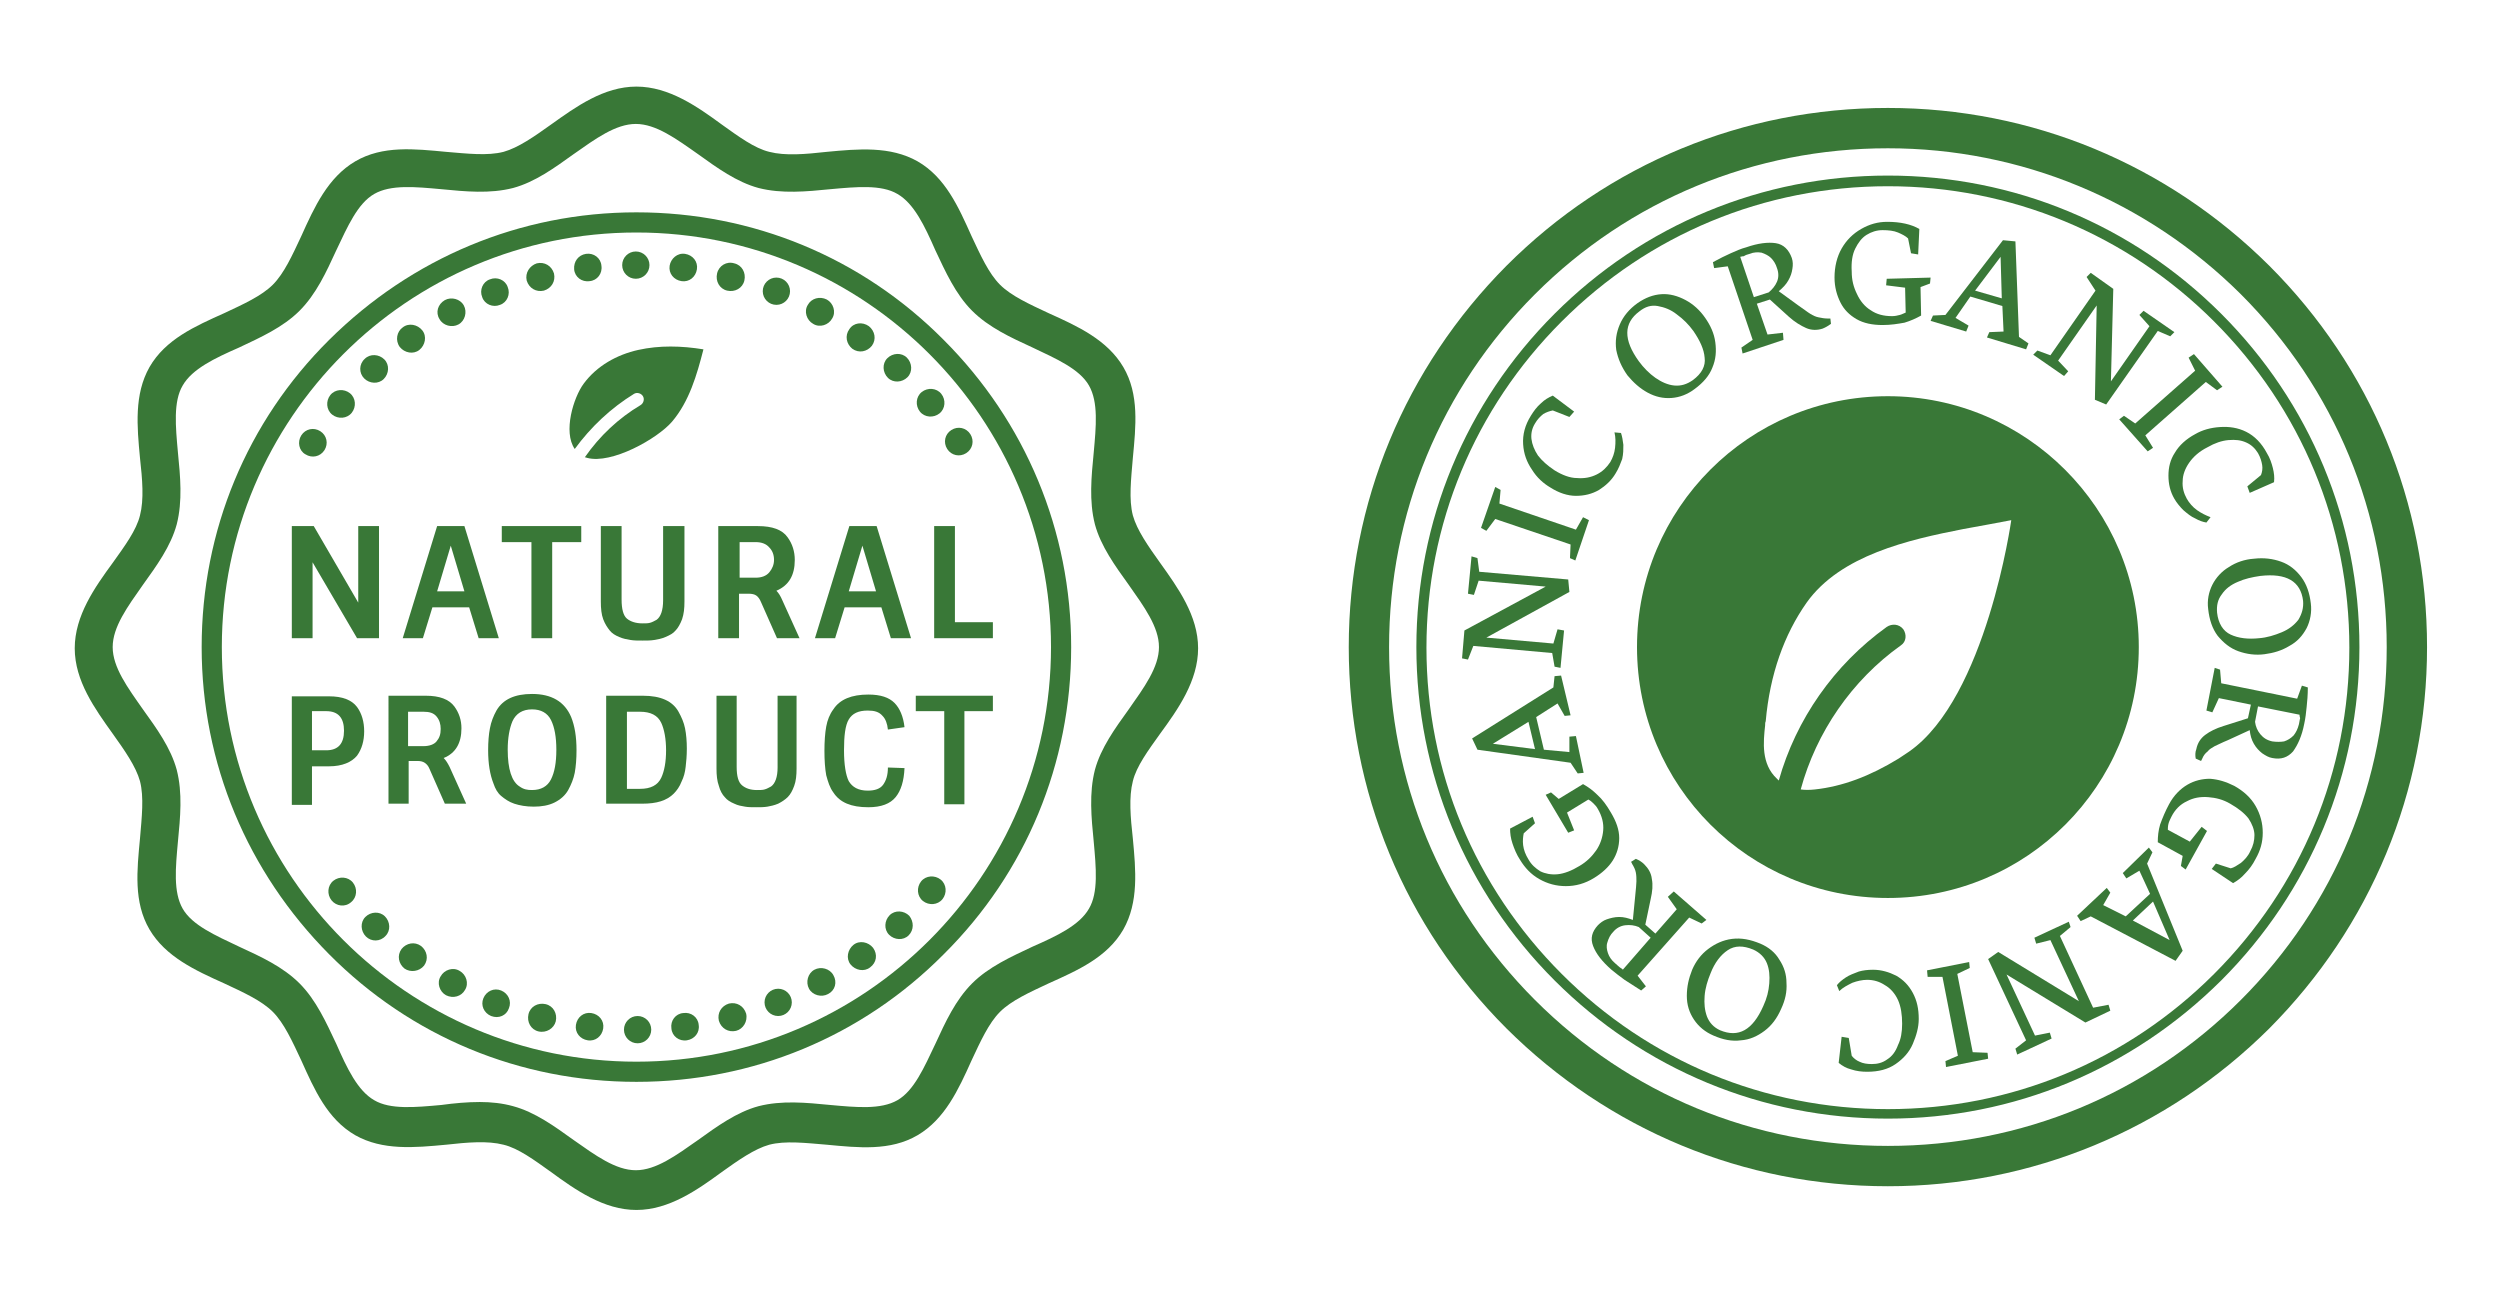
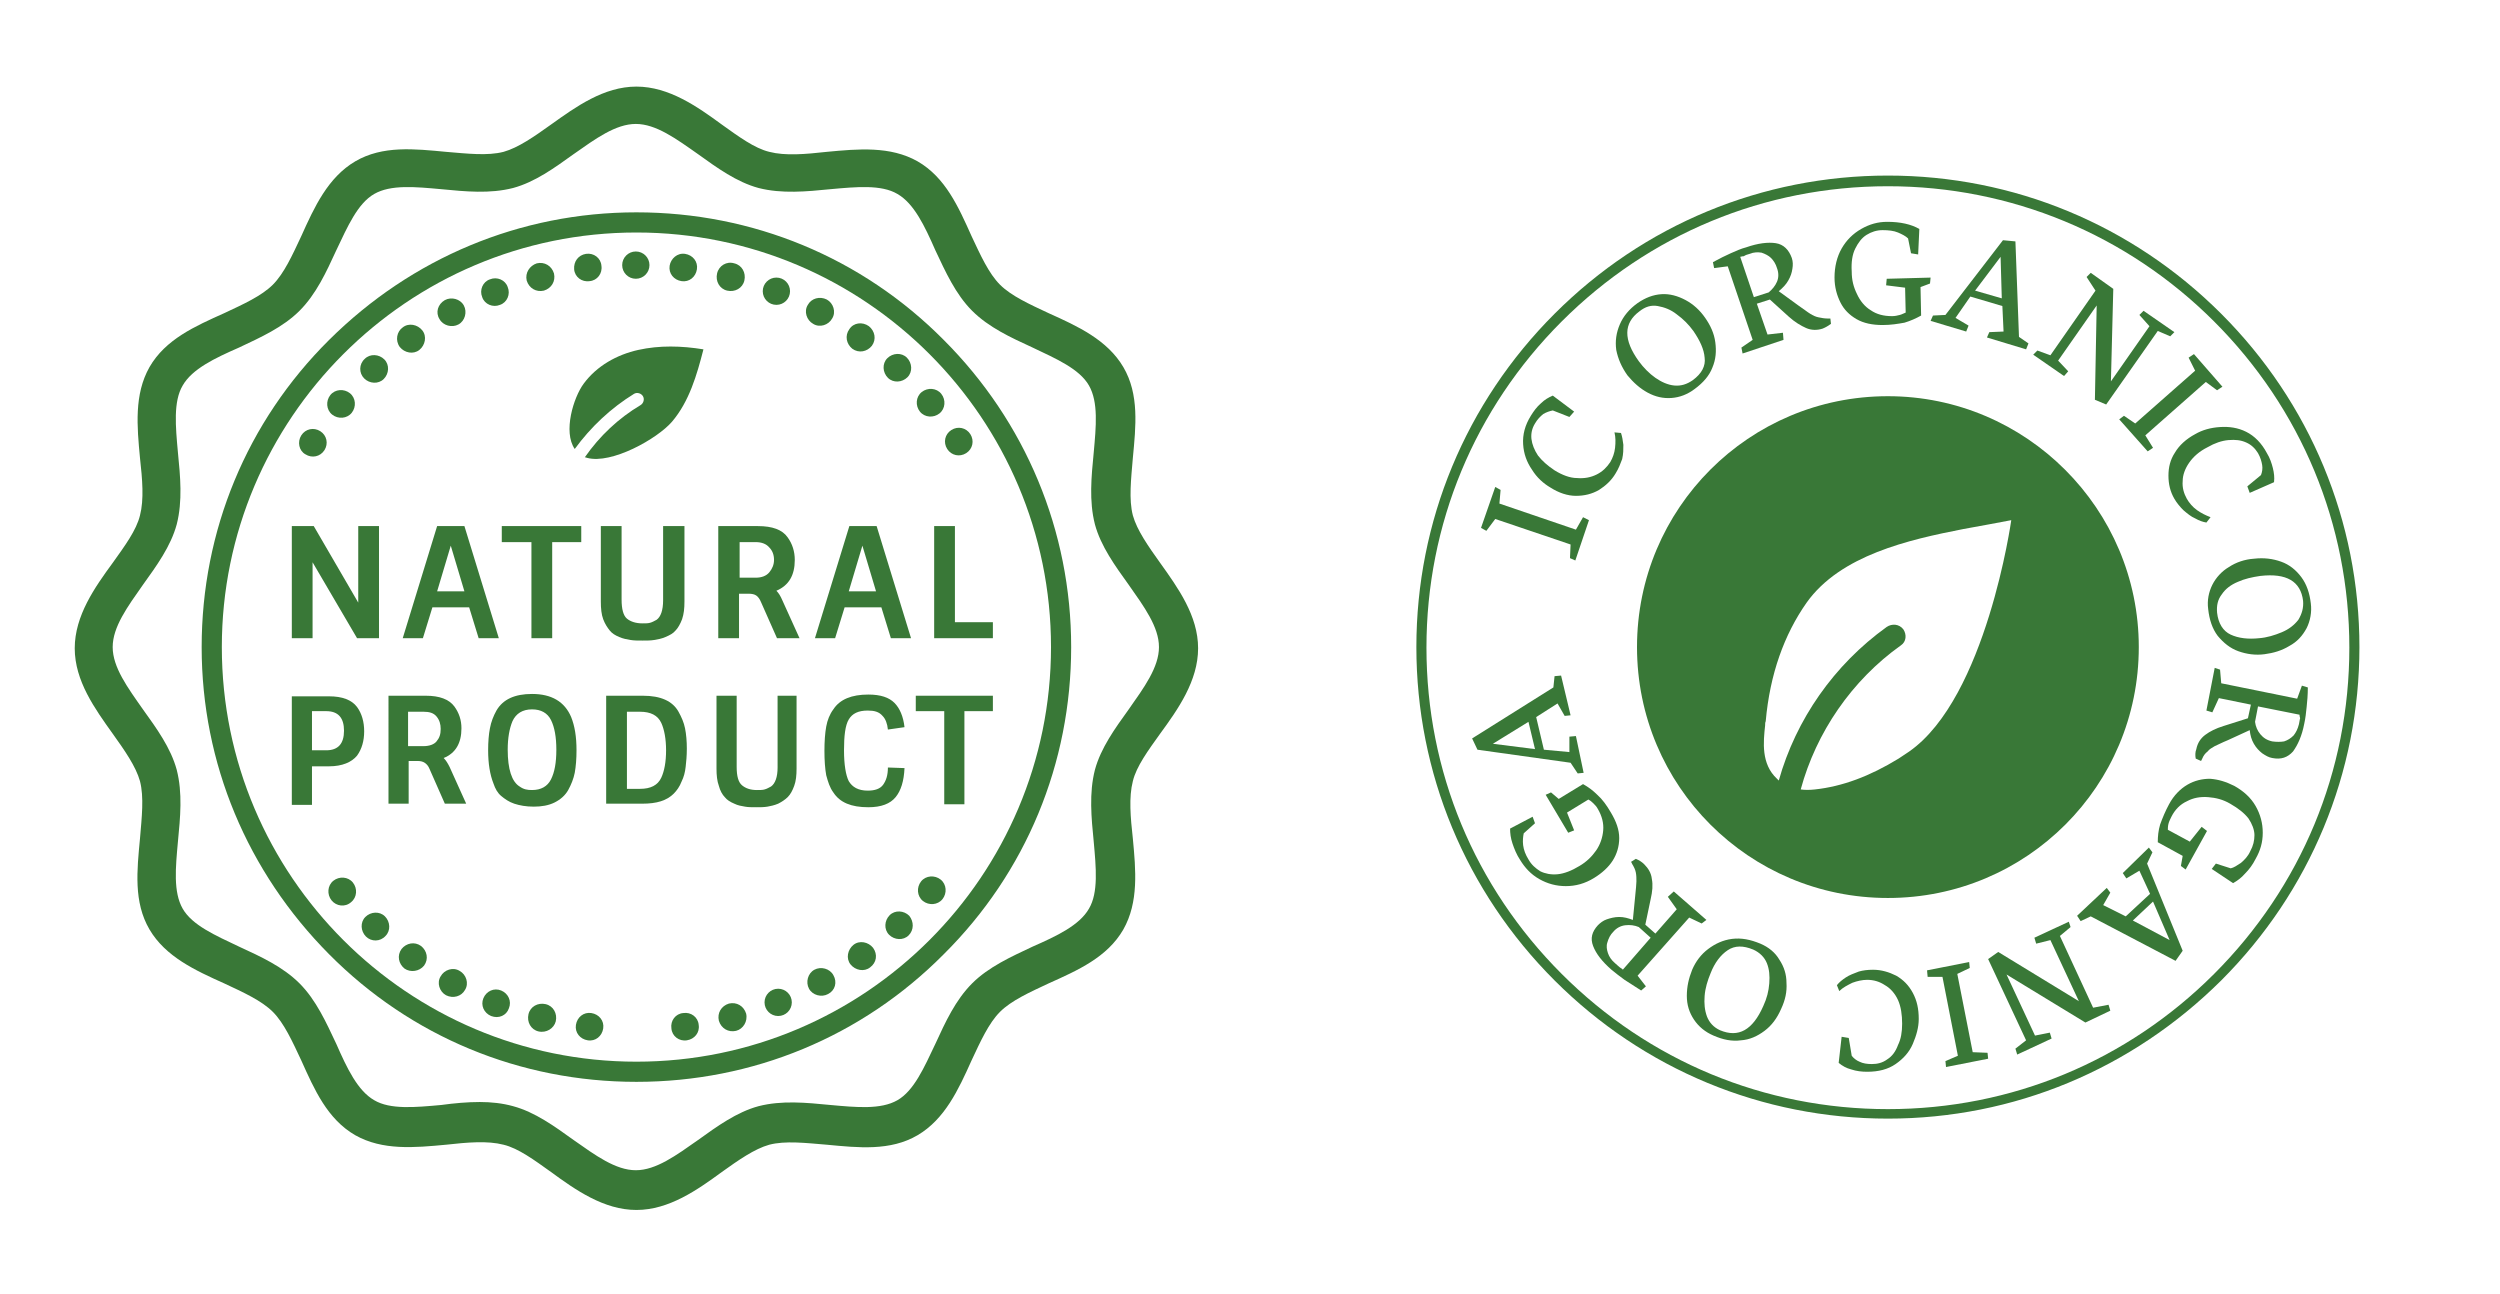
<svg xmlns="http://www.w3.org/2000/svg" x="0px" y="0px" viewBox="0 0 421.5 218.2" style="enable-background:new 0 0 421.5 218.2;" xml:space="preserve">
  <style type="text/css">	.st0{fill:#397837;}</style>
  <g id="BG" />
  <g id="Objects">
    <g>
      <g>
        <g>
          <g>
            <circle class="st0" cx="107.2" cy="44.7" r="2.3" />
          </g>
          <g>
            <path class="st0" d="M98.8,42.8c1.3-0.2,2.5,0.7,2.6,2c0.2,1.3-0.7,2.5-2,2.6c-1.3,0.2-2.5-0.7-2.6-2S97.5,43,98.8,42.8z" />
          </g>
          <g>
            <path class="st0" d="M90.5,44.4c1.3-0.3,2.5,0.4,2.9,1.7c0.3,1.3-0.4,2.5-1.7,2.9c-1.3,0.3-2.5-0.4-2.9-1.7      C88.5,46,89.3,44.8,90.5,44.4z" />
          </g>
          <g>
            <path class="st0" d="M82.6,47.1c1.2-0.5,2.6,0.1,3,1.3c0.5,1.2-0.1,2.6-1.3,3c-1.2,0.5-2.6-0.1-3-1.3      C80.8,48.9,81.4,47.5,82.6,47.1z" />
          </g>
          <g>
            <path class="st0" d="M75,50.6c1.1-0.6,2.6-0.2,3.2,0.9c0.6,1.1,0.2,2.6-0.9,3.2c-1.1,0.6-2.6,0.2-3.2-0.9      C73.4,52.7,73.8,51.3,75,50.6z" />
          </g>
          <g>
            <path class="st0" d="M67.9,55.2c1-0.8,2.5-0.5,3.3,0.5c0.8,1,0.5,2.5-0.5,3.3c-1,0.8-2.5,0.5-3.3-0.5      C66.6,57.4,66.9,55.9,67.9,55.2z" />
          </g>
          <g>
            <path class="st0" d="M61.5,60.5c0.9-0.9,2.4-0.8,3.3,0.1c0.9,0.9,0.8,2.4-0.1,3.3c-0.9,0.9-2.4,0.8-3.3-0.1      C60.5,62.9,60.5,61.4,61.5,60.5z" />
          </g>
          <g>
            <path class="st0" d="M55.7,66.6c0.8-1,2.3-1.1,3.3-0.3c1,0.8,1.1,2.3,0.3,3.3c-0.8,1-2.3,1.1-3.3,0.3      C55,69.1,54.9,67.6,55.7,66.6z" />
          </g>
          <g>
            <path class="st0" d="M50.8,73.4c0.7-1.1,2.1-1.4,3.2-0.7c1.1,0.7,1.4,2.1,0.7,3.2c-0.7,1.1-2.1,1.4-3.2,0.7      C50.4,76,50.1,74.5,50.8,73.4z" />
          </g>
          <g>
            <path class="st0" d="M55.9,151.8c-0.8-1-0.7-2.5,0.3-3.3c1-0.8,2.5-0.7,3.3,0.3c0.8,1,0.7,2.5-0.3,3.3      C58.2,153,56.7,152.8,55.9,151.8z" />
          </g>
          <g>
            <path class="st0" d="M61.7,157.9c-0.9-0.9-1-2.4-0.1-3.3c0.9-0.9,2.4-1,3.3-0.1c0.9,0.9,1,2.4,0.1,3.3      C64.1,158.8,62.6,158.8,61.7,157.9z" />
          </g>
          <g>
            <path class="st0" d="M68.2,163.3c-1-0.8-1.3-2.2-0.5-3.3c0.8-1,2.2-1.3,3.3-0.5c1,0.8,1.3,2.2,0.5,3.3      C70.7,163.8,69.2,164,68.2,163.3z" />
          </g>
          <g>
            <path class="st0" d="M75.2,167.8c-1.1-0.6-1.6-2.1-0.9-3.2c0.6-1.1,2.1-1.6,3.2-0.9c1.1,0.6,1.6,2.1,0.9,3.2      C77.8,168,76.4,168.4,75.2,167.8z" />
          </g>
          <g>
            <path class="st0" d="M82.8,171.3c-1.2-0.5-1.8-1.8-1.3-3c0.5-1.2,1.8-1.8,3-1.3c1.2,0.5,1.8,1.8,1.3,3      C85.4,171.2,84.1,171.8,82.8,171.3z" />
          </g>
          <g>
            <path class="st0" d="M90.8,173.9c-1.3-0.3-2-1.6-1.7-2.9c0.3-1.3,1.6-2,2.9-1.7c1.3,0.3,2,1.6,1.7,2.9      C93.4,173.4,92.1,174.2,90.8,173.9z" />
          </g>
          <g>
            <path class="st0" d="M99.1,175.4c-1.3-0.2-2.2-1.3-2-2.6s1.3-2.2,2.6-2c1.3,0.2,2.2,1.3,2,2.6      C101.5,174.7,100.4,175.6,99.1,175.4z" />
          </g>
          <g>
-             <circle class="st0" cx="107.5" cy="173.6" r="2.3" />
-           </g>
+             </g>
          <g>
            <path class="st0" d="M115.8,175.4c-1.3,0.2-2.5-0.7-2.6-2c-0.2-1.3,0.7-2.5,2-2.6c1.3-0.2,2.5,0.7,2.6,2      C118,174.1,117.1,175.2,115.8,175.4z" />
          </g>
          <g>
            <path class="st0" d="M124.1,173.8c-1.3,0.3-2.5-0.4-2.9-1.7c-0.3-1.3,0.4-2.5,1.7-2.9c1.3-0.3,2.5,0.4,2.9,1.7      C126.1,172.2,125.3,173.5,124.1,173.8z" />
          </g>
          <g>
            <circle class="st0" cx="131.2" cy="169" r="2.3" />
          </g>
          <g>
            <path class="st0" d="M139.6,167.6c-1.1,0.6-2.6,0.2-3.2-0.9c-0.6-1.1-0.2-2.6,0.9-3.2c1.1-0.6,2.6-0.2,3.2,0.9      C141.2,165.6,140.8,167,139.6,167.6z" />
          </g>
          <g>
            <path class="st0" d="M146.7,163.1c-1,0.8-2.5,0.5-3.3-0.5c-0.8-1-0.5-2.5,0.5-3.3c1-0.8,2.5-0.5,3.3,0.5      C148,160.9,147.8,162.3,146.7,163.1z" />
          </g>
          <g>
            <path class="st0" d="M153.2,157.7c-0.9,0.9-2.4,0.8-3.3-0.1c-0.9-0.9-0.8-2.4,0.1-3.3c0.9-0.9,2.4-0.8,3.3,0.1      C154.1,155.4,154.1,156.8,153.2,157.7z" />
          </g>
          <g>
            <path class="st0" d="M158.9,151.6c-0.8,1-2.3,1.1-3.3,0.3c-1-0.8-1.1-2.3-0.3-3.3c0.8-1,2.3-1.1,3.3-0.3      C159.6,149.1,159.7,150.6,158.9,151.6z" />
          </g>
          <g>
            <path class="st0" d="M163.6,73.2c0.7,1.1,0.4,2.5-0.7,3.2c-1.1,0.7-2.5,0.4-3.2-0.7c-0.7-1.1-0.4-2.5,0.7-3.2      C161.5,71.8,162.9,72.1,163.6,73.2z" />
          </g>
          <g>
            <path class="st0" d="M158.7,66.4c0.8,1,0.7,2.5-0.3,3.3c-1,0.8-2.5,0.7-3.3-0.3c-0.8-1-0.7-2.5,0.3-3.3      C156.4,65.3,157.9,65.4,158.7,66.4z" />
          </g>
          <g>
            <path class="st0" d="M152.9,60.3c0.9,0.9,1,2.4,0.1,3.3c-0.9,0.9-2.4,1-3.3,0.1c-0.9-0.9-1-2.4-0.1-3.3      C150.5,59.5,152,59.4,152.9,60.3z" />
          </g>
          <g>
            <path class="st0" d="M146.5,55c1,0.8,1.3,2.2,0.5,3.3c-0.8,1-2.2,1.3-3.3,0.5c-1-0.8-1.3-2.2-0.5-3.3      C143.9,54.4,145.4,54.2,146.5,55z" />
          </g>
          <g>
            <path class="st0" d="M139.4,50.5c1.1,0.6,1.6,2.1,0.9,3.2c-0.6,1.1-2.1,1.6-3.2,0.9c-1.1-0.6-1.6-2.1-0.9-3.2      C136.8,50.3,138.2,49.9,139.4,50.5z" />
          </g>
          <g>
            <circle class="st0" cx="130.9" cy="49.1" r="2.3" />
          </g>
          <g>
            <path class="st0" d="M123.8,44.4c1.3,0.3,2,1.6,1.7,2.9c-0.3,1.3-1.6,2-2.9,1.7c-1.3-0.3-2-1.6-1.7-2.9      C121.2,44.8,122.5,44,123.8,44.4z" />
          </g>
          <g>
            <path class="st0" d="M115.5,42.8c1.3,0.2,2.2,1.3,2,2.6c-0.2,1.3-1.3,2.2-2.6,2c-1.3-0.2-2.2-1.3-2-2.6      C113.1,43.6,114.2,42.6,115.5,42.8z" />
          </g>
        </g>
        <g>
          <g>
            <path class="st0" d="M107.3,204c-5.5,0-10.3-3.4-14.4-6.4c-2.8-2-5.5-4-8-4.6c-2.7-0.7-6.1-0.4-9.7,0c-5.3,0.5-10.7,1-15.3-1.6      c-4.7-2.7-6.9-7.7-9.1-12.6c-1.5-3.2-2.9-6.3-4.8-8.2c-1.9-1.9-5-3.3-8.2-4.8c-4.9-2.2-9.9-4.5-12.6-9.1      c-2.7-4.6-2.1-10-1.6-15.3c0.3-3.6,0.7-7,0-9.7c-0.7-2.5-2.6-5.2-4.6-8c-3-4.2-6.4-8.9-6.4-14.4c0-5.5,3.4-10.3,6.4-14.4      c2-2.8,4-5.5,4.6-8c0.7-2.7,0.4-6.1,0-9.7c-0.5-5.3-1-10.7,1.6-15.3c2.7-4.7,7.7-6.9,12.6-9.1c3.2-1.5,6.3-2.9,8.2-4.8      c1.9-1.9,3.3-5,4.8-8.2c2.2-4.9,4.5-9.9,9.1-12.6c4.6-2.7,10-2.1,15.3-1.6c3.6,0.3,7,0.7,9.7,0c2.5-0.7,5.2-2.6,8-4.6      c4.2-3,8.9-6.4,14.4-6.4c5.5,0,10.3,3.4,14.4,6.4c2.8,2,5.5,4,8,4.6c2.7,0.7,6.1,0.4,9.7,0c5.3-0.5,10.7-1,15.3,1.6      c4.7,2.7,6.9,7.7,9.1,12.6c1.5,3.2,2.9,6.3,4.8,8.2c1.9,1.9,5,3.3,8.2,4.8c4.9,2.2,9.9,4.5,12.6,9.1c2.7,4.6,2.1,10,1.6,15.3      c-0.3,3.6-0.7,7,0,9.7c0.7,2.5,2.6,5.2,4.6,8c3,4.2,6.4,8.9,6.4,14.4c0,5.5-3.4,10.3-6.4,14.4c-2,2.8-4,5.5-4.6,8      c-0.7,2.7-0.4,6.1,0,9.7c0.5,5.3,1,10.7-1.6,15.3c-2.7,4.7-7.7,6.9-12.6,9.1c-3.2,1.5-6.3,2.9-8.2,4.8c-1.9,1.9-3.3,5-4.8,8.2      c-2.2,4.9-4.5,9.9-9.1,12.6c-4.6,2.7-10,2.1-15.3,1.6c-3.6-0.3-7-0.7-9.7,0c-2.5,0.7-5.2,2.6-8,4.6      C117.6,200.6,112.8,204,107.3,204z M80.9,185.8c1.9,0,3.8,0.2,5.6,0.7c3.7,1,7,3.4,10.2,5.7c3.7,2.6,7.1,5.1,10.5,5.1      c3.4,0,6.8-2.5,10.5-5.1c3.2-2.3,6.5-4.7,10.2-5.7c3.9-1,8-0.6,12.1-0.2c4.4,0.4,8.5,0.8,11.3-0.8c2.8-1.6,4.5-5.5,6.4-9.5      c1.7-3.7,3.4-7.4,6.2-10.2c2.8-2.8,6.6-4.5,10.2-6.2c4.1-1.8,7.9-3.6,9.5-6.4c1.6-2.7,1.2-6.9,0.8-11.3      c-0.4-4-0.8-8.2,0.2-12.1c1-3.7,3.4-7,5.7-10.2c2.6-3.7,5.1-7.1,5.1-10.5c0-3.4-2.5-6.8-5.1-10.5c-2.3-3.2-4.7-6.5-5.7-10.2      c-1-3.9-0.6-8-0.2-12.1c0.4-4.4,0.8-8.5-0.8-11.3c-1.6-2.8-5.5-4.5-9.5-6.4c-3.7-1.7-7.4-3.4-10.2-6.2      c-2.8-2.8-4.5-6.6-6.2-10.2c-1.8-4.1-3.6-7.9-6.4-9.5c-2.7-1.6-6.9-1.2-11.3-0.8c-4,0.4-8.2,0.8-12.1-0.2      c-3.7-1-7-3.4-10.2-5.7c-3.7-2.6-7.1-5.1-10.5-5.1c-3.4,0-6.8,2.5-10.5,5.1c-3.2,2.3-6.5,4.7-10.2,5.7c-3.9,1-8,0.6-12.1,0.2      c-4.4-0.4-8.5-0.8-11.3,0.8c-2.8,1.6-4.5,5.5-6.4,9.5c-1.7,3.7-3.4,7.4-6.2,10.2c-2.8,2.8-6.6,4.5-10.2,6.2      c-4.1,1.8-7.9,3.6-9.5,6.4c-1.6,2.7-1.2,6.9-0.8,11.3c0.4,4,0.8,8.2-0.2,12.1c-1,3.7-3.4,7-5.7,10.2c-2.6,3.7-5.1,7.1-5.1,10.5      c0,3.4,2.5,6.8,5.1,10.5c2.3,3.2,4.7,6.5,5.7,10.2c1,3.9,0.6,8,0.2,12.1c-0.4,4.4-0.8,8.5,0.8,11.3c1.6,2.8,5.5,4.5,9.5,6.4      c3.7,1.7,7.4,3.4,10.2,6.2c2.8,2.8,4.5,6.6,6.2,10.2c1.8,4.1,3.6,7.9,6.4,9.5c2.7,1.6,6.9,1.2,11.3,0.8      C76.6,186,78.8,185.8,80.9,185.8z" />
          </g>
        </g>
        <g>
          <g>
            <path class="st0" d="M107.3,182.4c-19.6,0-38-7.6-51.8-21.5S34,128.7,34,109.1s7.6-38,21.5-51.8s32.2-21.5,51.8-21.5      c19.6,0,38,7.6,51.8,21.5c13.8,13.8,21.5,32.2,21.5,51.8s-7.6,38-21.5,51.8C145.3,174.8,126.9,182.4,107.3,182.4z M107.3,39.2      c-38.6,0-69.9,31.4-69.9,69.9c0,38.6,31.4,69.9,69.9,69.9c38.6,0,69.9-31.4,69.9-69.9C177.2,70.6,145.9,39.2,107.3,39.2z" />
          </g>
        </g>
        <g>
          <g>
            <g>
              <g>
                <path class="st0" d="M60.4,88.7h3.5v18.9h-3.7l-7.5-12.8v12.8h-3.5V88.7h3.7l7.5,12.9V88.7z" />
              </g>
            </g>
            <g>
              <g>
                <path class="st0" d="M73.7,88.7h4.6l5.8,18.9h-3.4l-1.6-5.2h-6.2l-1.6,5.2h-3.4L73.7,88.7z M76,92l-2.3,7.7h4.6L76,92z" />
              </g>
            </g>
            <g>
              <g>
                <path class="st0" d="M84.6,91.4v-2.7H98v2.7h-4.9v16.2h-3.5V91.4H84.6z" />
              </g>
            </g>
            <g>
              <g>
                <path class="st0" d="M111.9,88.7h3.5v12.7c0,1.2-0.1,2.1-0.4,3c-0.3,0.8-0.7,1.5-1.1,1.9c-0.4,0.5-1,0.8-1.7,1.1        c-0.7,0.3-1.3,0.4-1.9,0.5c-0.6,0.1-1.2,0.1-2,0.1c-0.8,0-1.4,0-2-0.1c-0.6-0.1-1.2-0.2-1.9-0.5c-0.7-0.3-1.2-0.6-1.6-1.1        c-0.4-0.5-0.8-1.1-1.1-1.9c-0.3-0.8-0.4-1.8-0.4-3V88.7h3.5v12.4c0,1.6,0.3,2.7,0.9,3.2c0.6,0.5,1.5,0.8,2.6,0.8        c0.5,0,1,0,1.3-0.1c0.4-0.1,0.7-0.3,1.1-0.5c0.7-0.5,1.1-1.6,1.1-3.3V88.7z" />
              </g>
            </g>
            <g>
              <g>
                <path class="st0" d="M121.2,88.7h6.6c2.4,0,4.1,0.6,5,1.9c0.8,1.1,1.2,2.4,1.2,3.8c0,2.6-1,4.3-3.1,5.2        c0.4,0.4,0.7,0.9,1,1.6l2.9,6.4H131l-2.7-6.1c-0.2-0.5-0.5-0.9-0.8-1.1c-0.3-0.2-0.7-0.3-1.3-0.3h-1.6v7.5h-3.5V88.7z         M124.7,97.4h2.7c1,0,1.8-0.3,2.3-0.9c0.5-0.6,0.8-1.3,0.8-2.1c0-0.9-0.3-1.6-0.8-2.1c-0.5-0.6-1.3-0.9-2.3-0.9h-2.7V97.4z" />
              </g>
            </g>
            <g>
              <g>
                <path class="st0" d="M143.2,88.7h4.6l5.8,18.9h-3.4l-1.6-5.2h-6.2l-1.6,5.2h-3.4L143.2,88.7z M145.4,92l-2.3,7.7h4.6        L145.4,92z" />
              </g>
            </g>
            <g>
              <g>
                <path class="st0" d="M157.5,107.6V88.7h3.5v16.2h6.4v2.7H157.5z" />
              </g>
            </g>
          </g>
          <g>
            <g>
              <g>
                <path class="st0" d="M55.5,129.2h-2.9v6.5h-3.4v-18.3h6.3c2.2,0,3.8,0.6,4.7,1.8c0.8,1.1,1.2,2.5,1.2,4.1        c0,1.6-0.4,3-1.2,4.1C59.3,128.5,57.7,129.2,55.5,129.2z M52.6,126.5H55c2,0,3-1.1,3-3.3s-1-3.3-3-3.3h-2.4V126.5z" />
              </g>
            </g>
            <g>
              <g>
                <path class="st0" d="M65.4,117.3h6.4c2.3,0,3.9,0.6,4.8,1.8c0.8,1.1,1.2,2.3,1.2,3.7c0,2.5-1,4.2-3,5c0.4,0.4,0.7,0.9,1,1.5        l2.8,6.2H75l-2.6-5.9c-0.2-0.5-0.5-0.8-0.8-1c-0.3-0.2-0.7-0.3-1.2-0.3h-1.5v7.2h-3.4V117.3z M68.8,125.8h2.6        c1,0,1.8-0.3,2.2-0.8c0.5-0.6,0.7-1.2,0.7-2.1c0-0.8-0.2-1.5-0.7-2.1c-0.5-0.6-1.2-0.8-2.2-0.8h-2.6V125.8z" />
              </g>
            </g>
            <g>
              <g>
                <path class="st0" d="M95.8,133.2c-0.5,0.9-1.3,1.6-2.3,2.1c-1,0.5-2.2,0.7-3.5,0.7c-1.3,0-2.4-0.2-3.3-0.5        c-0.9-0.3-1.6-0.8-2.2-1.3c-0.6-0.5-1-1.2-1.3-2.1c-0.6-1.5-0.9-3.4-0.9-5.6c0-1.4,0.1-2.7,0.3-3.7c0.2-1.1,0.6-2.1,1.1-3        c1.1-1.9,3.1-2.8,6-2.8c3.3,0,5.5,1.3,6.6,3.9c0.6,1.5,0.9,3.3,0.9,5.6c0,1.4-0.1,2.7-0.3,3.8        C96.7,131.3,96.3,132.3,95.8,133.2z M89.7,133.2c1.5,0,2.6-0.6,3.2-1.8c0.6-1.2,0.9-2.8,0.9-5c0-2.1-0.3-3.8-0.9-5        c-0.6-1.2-1.7-1.8-3.2-1.8c-1.6,0-2.7,0.7-3.3,2c-0.5,1.2-0.8,2.8-0.8,4.8c0,3.3,0.7,5.4,2,6.2        C88.3,133.1,88.9,133.2,89.7,133.2z" />
              </g>
            </g>
            <g>
              <g>
                <path class="st0" d="M102.3,117.3h6.1c3,0,5,0.9,6,2.7c0.5,0.9,0.9,1.8,1.1,2.8c0.2,1,0.3,2.2,0.3,3.4c0,1.2-0.1,2.3-0.2,3.1        c-0.1,0.9-0.3,1.7-0.7,2.5c-0.3,0.8-0.8,1.5-1.3,2c-1.2,1.2-2.9,1.7-5.3,1.7h-6.1V117.3z M107.9,120h-2.2v13h2.2        c1.8,0,3-0.6,3.6-1.9c0.5-1.1,0.8-2.6,0.8-4.6c0-1.9-0.3-3.5-0.8-4.6C110.9,120.6,109.7,120,107.9,120z" />
              </g>
            </g>
            <g>
              <g>
                <path class="st0" d="M130.9,117.3h3.4v12.3c0,1.1-0.1,2.1-0.4,2.9c-0.3,0.8-0.6,1.4-1.1,1.9c-0.4,0.4-1,0.8-1.6,1.1        c-0.7,0.3-1.3,0.4-1.8,0.5c-0.6,0.1-1.2,0.1-1.9,0.1c-0.7,0-1.4,0-1.9-0.1c-0.6-0.1-1.2-0.2-1.8-0.5        c-0.7-0.3-1.2-0.6-1.6-1.1c-0.4-0.4-0.8-1.1-1-1.9c-0.3-0.8-0.4-1.8-0.4-2.9v-12.3h3.4v12c0,1.6,0.3,2.6,0.9,3.1        c0.6,0.5,1.4,0.8,2.5,0.8c0.5,0,1,0,1.3-0.1c0.4-0.1,0.7-0.3,1.1-0.5c0.7-0.5,1.1-1.6,1.1-3.2V117.3z" />
              </g>
            </g>
            <g>
              <g>
                <path class="st0" d="M146.3,119.8c-1.6,0-2.6,0.5-3.2,1.5c-0.6,1-0.8,2.8-0.8,5.2c0,2.4,0.3,4.2,0.8,5.2        c0.6,1,1.6,1.6,3.2,1.6c1.2,0,2.1-0.3,2.6-1c0.5-0.7,0.8-1.6,0.8-2.9l2.8,0.1c-0.1,2.2-0.6,3.8-1.5,4.9        c-0.9,1.1-2.4,1.7-4.6,1.7c-2.9,0-4.8-0.8-5.9-2.5c-0.6-0.8-0.9-1.8-1.2-2.9c-0.2-1.1-0.3-2.5-0.3-4.1c0-1.6,0.1-3,0.3-4.1        c0.2-1.1,0.6-2.1,1.2-2.9c1.1-1.7,3.1-2.5,5.9-2.5c2.1,0,3.5,0.5,4.4,1.4c0.9,0.9,1.5,2.3,1.7,4.1l-2.8,0.4        c-0.1-1-0.4-1.8-0.9-2.3C148.2,120,147.4,119.8,146.3,119.8z" />
              </g>
            </g>
            <g>
              <g>
                <path class="st0" d="M154.4,119.9v-2.6h13v2.6h-4.8v15.7h-3.4v-15.7H154.4z" />
              </g>
            </g>
          </g>
        </g>
        <g>
          <g>
            <path class="st0" d="M98.4,64.7c2.2-3,5.6-4.9,9.2-5.7c3.6-0.8,7.3-0.7,11-0.1c-1.1,4.3-2.4,8.8-5.3,12.2      c-2.5,2.9-10.2,7.2-14.3,6.1c-0.1,0-0.2-0.1-0.4-0.1c2.5-3.6,5.7-6.6,9.4-8.8c0.5-0.3,0.7-1,0.4-1.5c-0.3-0.5-1-0.7-1.5-0.4      c-3.9,2.4-7.3,5.6-10,9.3C94.9,72.8,96.7,67,98.4,64.7z" />
          </g>
        </g>
      </g>
      <g>
        <g>
          <g>
-             <path class="st0" d="M318.3,200c-24.3,0-47.1-9.5-64.3-26.6c-17.2-17.2-26.6-40-26.6-64.3c0-24.3,9.5-47.1,26.6-64.3      c17.2-17.2,40-26.6,64.3-26.6c24.3,0,47.1,9.5,64.3,26.6c17.2,17.2,26.6,40,26.6,64.3c0,24.3-9.5,47.1-26.6,64.3      C365.4,190.5,342.5,200,318.3,200z M318.3,25c-22.5,0-43.6,8.7-59.5,24.6c-15.9,15.9-24.6,37-24.6,59.5s8.7,43.6,24.6,59.5      c15.9,15.9,37,24.6,59.5,24.6c22.5,0,43.6-8.7,59.5-24.6c15.9-15.9,24.6-37,24.6-59.5s-8.7-43.6-24.6-59.5      C361.9,33.8,340.7,25,318.3,25z" />
-           </g>
+             </g>
        </g>
        <g>
          <g>
            <path class="st0" d="M318.3,188.6c-21.2,0-41.2-8.3-56.2-23.3c-15-15-23.3-35-23.3-56.2s8.3-41.2,23.3-56.2      c15-15,35-23.3,56.2-23.3s41.2,8.3,56.2,23.3c15,15,23.3,35,23.3,56.2s-8.3,41.2-23.3,56.2      C359.4,180.3,339.5,188.6,318.3,188.6z M318.3,31.4c-20.8,0-40.3,8.1-55,22.8c-14.7,14.7-22.8,34.2-22.8,55s8.1,40.3,22.8,55      c14.7,14.7,34.2,22.8,55,22.8c20.8,0,40.3-8.1,55-22.8c14.7-14.7,22.8-34.2,22.8-55s-8.1-40.3-22.8-55      C358.6,39.5,339,31.4,318.3,31.4z" />
          </g>
        </g>
        <g>
          <g>
            <g>
              <path class="st0" d="M285.7,65.6c-1.2,0.9-2.5,1.4-3.9,1.5c-1.4,0.1-2.7-0.2-4-0.9c-1.3-0.7-2.4-1.7-3.4-2.9       c-1-1.4-1.6-2.8-1.9-4.3c-0.2-1.5,0-2.9,0.6-4.3c0.6-1.4,1.6-2.6,3-3.6c1.3-0.9,2.6-1.4,4-1.5c1.4-0.1,2.8,0.3,4.1,1       c1.3,0.7,2.4,1.7,3.3,3c0.9,1.3,1.5,2.6,1.7,4.1c0.2,1.5,0.1,2.9-0.5,4.3C288.2,63.3,287.2,64.5,285.7,65.6z M276.4,52.5       c-2.7,2-2.7,4.8-0.1,8.4c0.8,1.1,1.8,2.1,2.8,2.8c1,0.7,2.1,1.2,3.2,1.3c1.1,0.1,2.1-0.2,3.1-0.9c1.5-1.1,2.2-2.4,2-3.8       c-0.1-1.4-0.8-2.9-1.9-4.5c-0.8-1.1-1.7-2-2.8-2.8c-1-0.8-2.1-1.2-3.2-1.4C278.4,51.4,277.4,51.7,276.4,52.5z" />
            </g>
          </g>
          <g>
            <g>
              <path class="st0" d="M300.7,57.3l-6.9,2.3l-0.2-1l1.9-1.3l-4.2-12.4l-2.3,0.3l-0.2-1c1.1-0.6,2.1-1.1,3-1.5       c0.9-0.4,1.8-0.8,2.6-1c2-0.7,3.7-0.9,5-0.7c1.3,0.2,2.2,1.1,2.7,2.5c0.2,0.6,0.2,1.2,0.1,1.8c-0.1,0.7-0.3,1.3-0.7,2       c-0.4,0.7-0.9,1.2-1.6,1.8l0,0l3.3,2.4c0.9,0.6,1.5,1.1,2,1.4c0.5,0.3,0.9,0.5,1.4,0.6c0.5,0.1,1,0.2,1.5,0.2l0.5,0l0.1,0.9       c-0.4,0.3-0.9,0.6-1.4,0.8c-0.9,0.3-1.9,0.3-2.8-0.1c-0.9-0.4-1.9-1-2.9-1.9l-3.2-2.9l-2.2,0.7l1.8,5.2l2.6-0.3L300.7,57.3z        M293.4,43.3l2.3,6.8l2.5-0.8c0.6-0.5,1.1-1.1,1.4-1.8c0.3-0.7,0.3-1.5,0-2.3c-0.2-0.7-0.6-1.3-1-1.7s-1-0.7-1.6-0.9       c-0.6-0.1-1.3-0.1-2,0.2c-0.4,0.1-0.7,0.2-1,0.4C293.7,43.2,293.5,43.3,293.4,43.3z" />
            </g>
          </g>
          <g>
            <g>
              <path class="st0" d="M317.4,54.8c-1.7,0-3.2-0.3-4.4-1c-1.2-0.7-2.1-1.6-2.7-2.8c-0.6-1.2-1-2.6-1-4.2c0-1.8,0.4-3.5,1.2-4.9       c0.8-1.4,1.9-2.5,3.3-3.3c1.4-0.8,2.8-1.2,4.4-1.2c1.1,0,2.1,0.1,3,0.3c0.9,0.2,1.7,0.5,2.4,0.9l-0.2,4.3l-1.2-0.2l-0.5-2.5       c-0.4-0.4-1-0.7-1.7-1c-0.7-0.3-1.6-0.4-2.6-0.4c-1,0-1.9,0.3-2.7,0.8c-0.8,0.5-1.4,1.3-1.9,2.3c-0.5,1-0.7,2.3-0.6,3.9       c0,1.4,0.3,2.6,0.9,3.8c0.5,1.1,1.3,2.1,2.3,2.7c1,0.7,2.2,1,3.6,1c0.5,0,0.9-0.1,1.3-0.2c0.4-0.1,0.7-0.3,1-0.4l-0.1-4.2       l-3.2-0.4l0.1-1.1l7.4-0.2l-0.1,1l-1.6,0.6l0.1,4.8c-0.9,0.5-1.8,0.9-2.8,1.2C320,54.6,318.8,54.8,317.4,54.8z" />
            </g>
          </g>
          <g>
            <g>
              <path class="st0" d="M325.5,54.1l0.4-0.9l2.1-0.1l9.7-12.6l2.1,0.2l0.6,16.1l1.6,1.1l-0.4,1l-6.6-2l0.4-0.9l2.4-0.1l-0.2-4.3       l-5.4-1.6l-2.5,3.6l2.2,1.3l-0.4,1L325.5,54.1z M333,49l4.5,1.3l-0.2-7L333,49z" />
            </g>
          </g>
          <g>
            <g>
              <path class="st0" d="M351.8,46.7l0.7-0.7l3.8,2.7l-0.4,15.6l6.5-9.3l-1.7-1.9l0.7-0.7l5.2,3.6l-0.7,0.7l-2.1-0.9l-8.7,12.4       l-1.9-0.8l0.3-15.9l-6.5,9.3l1.7,1.8l-0.7,0.8l-5.2-3.6l0.7-0.7l2.2,0.8l7.6-10.9L351.8,46.7z" />
            </g>
          </g>
          <g>
            <g>
              <path class="st0" d="M369,60.3l0.9-0.6l4.8,5.5l-0.9,0.6l-1.9-1.4l-10.2,9l1.3,2.1l-0.9,0.6l-4.8-5.4l0.8-0.6l1.9,1.3       l10.1-8.9L369,60.3z" />
            </g>
          </g>
          <g>
            <g>
              <path class="st0" d="M366.6,84.1c-0.7-1.2-1-2.5-1-3.9c0-1.4,0.3-2.7,1.1-3.9c0.7-1.2,1.9-2.3,3.4-3.1       c1.2-0.7,2.6-1.1,4.2-1.2c1.5-0.1,3,0.1,4.4,0.8c1.4,0.7,2.6,1.9,3.5,3.6c0.5,0.8,0.8,1.7,1,2.5c0.2,0.8,0.3,1.6,0.2,2.4       l-4.1,1.8l-0.4-1.1l2.3-1.9c0.2-0.5,0.3-1.1,0.2-1.7c-0.1-0.6-0.3-1.3-0.7-2c-0.5-0.8-1.1-1.4-2-1.8c-0.9-0.4-1.8-0.5-3-0.4       c-1.1,0.1-2.3,0.5-3.5,1.2c-1.4,0.7-2.4,1.6-3.1,2.6c-0.7,1-1.1,2.1-1.1,3.1c-0.1,1.1,0.2,2.1,0.7,3c0.4,0.7,1,1.4,1.7,1.9       c0.7,0.5,1.5,0.9,2.3,1.2l-0.7,0.9c-0.6-0.1-1.2-0.3-1.9-0.7c-0.7-0.3-1.3-0.8-2-1.4C367.6,85.5,367,84.8,366.6,84.1z" />
            </g>
          </g>
          <g>
            <g>
              <path class="st0" d="M372.3,102.7c-0.2-1.5,0.1-2.9,0.7-4.1c0.6-1.2,1.6-2.3,2.8-3c1.2-0.8,2.7-1.3,4.2-1.4       c1.7-0.2,3.2,0,4.6,0.5c1.4,0.5,2.5,1.4,3.4,2.6c0.9,1.2,1.4,2.7,1.6,4.4c0.2,1.5-0.1,3-0.7,4.2c-0.7,1.3-1.6,2.3-2.9,3       c-1.3,0.8-2.7,1.2-4.2,1.4c-1.5,0.2-3,0-4.4-0.5c-1.4-0.5-2.5-1.4-3.5-2.6C373,106,372.5,104.5,372.3,102.7z M388.3,101.3       c-0.4-3.3-2.8-4.7-7.2-4.2c-1.4,0.2-2.7,0.5-3.8,1c-1.2,0.5-2.1,1.2-2.7,2.1c-0.7,0.9-0.9,1.9-0.8,3.1c0.2,1.8,1,3.1,2.3,3.7       c1.3,0.6,2.9,0.8,4.8,0.6c1.3-0.1,2.6-0.5,3.8-1c1.2-0.5,2.1-1.2,2.8-2.1C388.1,103.5,388.4,102.5,388.3,101.3z" />
            </g>
          </g>
          <g>
            <g>
              <path class="st0" d="M372,119.8l1.4-7.2l0.9,0.3l0.2,2.3l12.8,2.6l0.8-2.2l1,0.3c0,1.2-0.1,2.4-0.2,3.3       c-0.1,1-0.2,1.9-0.4,2.8c-0.4,2.1-1.1,3.6-1.9,4.7c-0.9,1-2,1.4-3.5,1.1c-0.6-0.1-1.1-0.4-1.7-0.8c-0.5-0.4-1-0.9-1.4-1.6       c-0.4-0.7-0.6-1.4-0.7-2.3l0,0l-3.7,1.7c-1,0.4-1.7,0.8-2.2,1c-0.5,0.3-0.9,0.5-1.2,0.9c-0.4,0.3-0.7,0.7-0.9,1.2l-0.2,0.4       l-0.9-0.4c-0.1-0.5-0.1-1.1,0.1-1.6c0.2-1,0.7-1.8,1.5-2.4c0.8-0.6,1.8-1.1,3.1-1.5l4.1-1.3l0.5-2.3l-5.4-1.1l-1.1,2.4       L372,119.8z M387.7,120.5l-7-1.4l-0.5,2.6c0.1,0.8,0.4,1.5,0.9,2.1c0.5,0.6,1.1,1,2,1.2c0.7,0.1,1.4,0.1,2,0       c0.6-0.2,1.1-0.5,1.6-1c0.4-0.5,0.7-1.1,0.9-1.9c0.1-0.4,0.1-0.7,0.2-1C387.7,120.8,387.7,120.6,387.7,120.5z" />
            </g>
          </g>
          <g>
            <g>
              <path class="st0" d="M365.7,135.6c0.8-1.5,1.9-2.6,3.1-3.3c1.2-0.7,2.5-1,3.8-1c1.4,0.1,2.7,0.5,4.1,1.2       c1.6,0.9,2.8,2,3.6,3.4c0.8,1.4,1.2,2.9,1.2,4.5c0,1.6-0.4,3-1.2,4.4c-0.5,1-1.1,1.8-1.8,2.5c-0.6,0.7-1.3,1.2-2,1.6l-3.6-2.4       l0.7-0.9l2.5,0.8c0.5-0.1,1.1-0.5,1.7-0.9c0.6-0.5,1.2-1.1,1.6-2c0.5-0.9,0.7-1.8,0.7-2.7c0-0.9-0.4-1.9-1-2.8       c-0.7-0.9-1.7-1.7-3.1-2.5c-1.2-0.7-2.4-1-3.7-1.1c-1.3-0.1-2.5,0.1-3.6,0.7c-1.1,0.5-2,1.4-2.6,2.6c-0.2,0.4-0.4,0.8-0.5,1.2       c-0.1,0.4-0.1,0.8-0.1,1l3.7,2l2-2.5l0.9,0.7l-3.6,6.5l-0.8-0.6l0.3-1.7l-4.2-2.3c0-1,0.1-2,0.4-3       C364.6,137.9,365.1,136.7,365.7,135.6z" />
            </g>
          </g>
          <g>
            <g>
              <path class="st0" d="M362.3,142.9l0.6,0.8l-0.9,1.9l6,14.7l-1.2,1.7l-14.3-7.5l-1.7,0.8l-0.6-0.9l5-4.7l0.6,0.8l-1.2,2.1       l3.8,1.9l4.1-3.8l-1.8-3.9l-2.2,1.3l-0.6-0.9L362.3,142.9z M363,152l-3.4,3.2l6.2,3.3L363,152z" />
            </g>
          </g>
          <g>
            <g>
              <path class="st0" d="M355.5,169.4l0.3,1l-4.2,2l-13.3-8.1l4.8,10.3l2.5-0.5l0.3,1l-5.8,2.7l-0.3-1l1.8-1.4l-6.4-13.7l1.7-1.2       l13.6,8.3l-4.8-10.3l-2.4,0.6l-0.3-1l5.8-2.7l0.3,0.9l-1.8,1.5l5.6,12.1L355.5,169.4z" />
            </g>
          </g>
          <g>
            <g>
              <path class="st0" d="M335.1,177.5l0.1,1l-7.1,1.4l-0.1-1l2.1-0.9l-2.6-13.3l-2.5,0l-0.1-1.1l7.1-1.4l0.1,1l-2.1,1l2.6,13.2       L335.1,177.5z" />
            </g>
          </g>
          <g>
            <g>
              <path class="st0" d="M315.8,163.5c1.4,0,2.7,0.4,3.9,1c1.2,0.7,2.1,1.6,2.8,2.9c0.7,1.3,1,2.7,1,4.4c0,1.4-0.4,2.8-1,4.2       c-0.6,1.4-1.6,2.5-2.9,3.4c-1.3,0.9-2.9,1.3-4.8,1.3c-0.9,0-1.8-0.1-2.7-0.4c-0.8-0.2-1.5-0.6-2.1-1.1l0.5-4.4l1.2,0.2l0.5,3       c0.3,0.4,0.8,0.8,1.3,1c0.6,0.3,1.3,0.4,2.1,0.4c0.9,0,1.8-0.2,2.6-0.8c0.8-0.5,1.4-1.3,1.8-2.4c0.5-1,0.7-2.2,0.7-3.6       c0-1.5-0.2-2.9-0.7-4c-0.5-1.1-1.3-2-2.2-2.5c-0.9-0.6-1.9-0.9-3-0.9c-0.8,0-1.7,0.2-2.5,0.5c-0.8,0.4-1.6,0.8-2.2,1.4l-0.4-1       c0.4-0.5,0.9-0.9,1.5-1.3c0.6-0.4,1.4-0.7,2.2-1C314.1,163.6,314.9,163.5,315.8,163.5z" />
            </g>
          </g>
          <g>
            <g>
              <path class="st0" d="M296.8,159.1c1.4,0.6,2.5,1.5,3.2,2.7c0.8,1.2,1.2,2.5,1.2,3.9c0.1,1.5-0.2,2.9-0.9,4.4       c-0.7,1.6-1.6,2.8-2.8,3.7c-1.2,0.9-2.5,1.5-4,1.6c-1.5,0.2-3-0.1-4.6-0.8c-1.4-0.6-2.5-1.5-3.3-2.7c-0.8-1.2-1.2-2.5-1.2-4       c0-1.5,0.3-2.9,0.9-4.4c0.6-1.4,1.5-2.6,2.7-3.5c1.2-0.9,2.5-1.5,4-1.7C293.6,158.1,295.1,158.4,296.8,159.1z M290,173.7       c3.1,1.3,5.5,0,7.3-4.1c0.6-1.3,0.9-2.5,1-3.8c0.1-1.3,0-2.4-0.4-3.4c-0.4-1-1.2-1.8-2.3-2.3c-1.7-0.7-3.1-0.7-4.3,0.1       c-1.2,0.8-2.2,2.1-2.9,3.9c-0.5,1.2-0.9,2.5-1,3.8c-0.1,1.3,0,2.4,0.4,3.5C288.2,172.4,288.9,173.2,290,173.7z" />
            </g>
          </g>
          <g>
            <g>
              <path class="st0" d="M282.2,150.3l5.5,4.8l-0.8,0.6l-2.1-1l-8.7,9.8l1.4,1.8l-0.8,0.7c-1.1-0.7-2-1.3-2.8-1.8       c-0.8-0.6-1.5-1.1-2.2-1.7c-1.6-1.4-2.6-2.7-3.1-4c-0.5-1.3-0.2-2.4,0.8-3.5c0.4-0.4,0.9-0.8,1.5-1c0.6-0.2,1.3-0.4,2.1-0.4       c0.8,0,1.5,0.2,2.3,0.5l0,0l0.4-4.1c0.1-1.1,0.2-1.9,0.2-2.4c0-0.5,0-1-0.1-1.5c-0.1-0.5-0.3-0.9-0.6-1.4l-0.2-0.4l0.8-0.5       c0.5,0.2,1,0.5,1.4,0.9c0.7,0.7,1.2,1.5,1.3,2.5c0.2,1,0.1,2.1-0.2,3.4l-0.9,4.3l1.7,1.5l3.6-4.1l-1.5-2.1L282.2,150.3z        M273.6,163.5l4.7-5.4l-2-1.8c-0.7-0.3-1.5-0.4-2.3-0.3c-0.8,0.1-1.5,0.5-2,1.1c-0.5,0.5-0.8,1.1-1,1.8       c-0.2,0.6-0.1,1.2,0.1,1.8c0.2,0.6,0.6,1.2,1.2,1.7c0.3,0.3,0.6,0.5,0.8,0.7C273.4,163.3,273.6,163.4,273.6,163.5z" />
            </g>
          </g>
          <g>
            <g>
              <path class="st0" d="M271.6,137c0.9,1.5,1.4,2.9,1.4,4.3c0,1.4-0.4,2.7-1.1,3.8c-0.7,1.1-1.8,2.1-3.1,2.9       c-1.6,1-3.2,1.4-4.8,1.4c-1.6,0-3.1-0.4-4.5-1.2c-1.4-0.8-2.4-1.9-3.2-3.2c-0.6-0.9-1-1.9-1.3-2.8c-0.3-0.9-0.4-1.7-0.4-2.5       l3.8-2l0.4,1.1l-1.9,1.7c-0.1,0.5-0.2,1.2-0.1,2c0.1,0.8,0.4,1.6,0.9,2.4c0.5,0.9,1.2,1.5,2,2c0.8,0.4,1.8,0.6,2.9,0.5       c1.1-0.1,2.4-0.6,3.7-1.4c1.2-0.7,2.1-1.6,2.8-2.6s1.1-2.2,1.2-3.4c0.1-1.2-0.2-2.4-0.9-3.6c-0.2-0.4-0.5-0.7-0.8-1       c-0.3-0.3-0.6-0.5-0.8-0.6l-3.6,2.2l1.2,3l-1,0.4l-3.8-6.4l0.9-0.4l1.3,1.1l4.1-2.5c0.9,0.5,1.7,1.1,2.4,1.8       C270.2,134.8,270.9,135.8,271.6,137z" />
            </g>
          </g>
          <g>
            <g>
              <path class="st0" d="M267,130.3l-1,0.1l-1.2-1.8l-15.7-2.2l-0.9-1.9l13.7-8.6l0.2-1.9l1.1-0.1l1.6,6.7l-1,0.1l-1.2-2.1       l-3.6,2.3l1.3,5.5l4.3,0.4l0-2.6l1.1-0.1L267,130.3z M258.8,126.3l-1.1-4.6l-6,3.7L258.8,126.3z" />
            </g>
          </g>
          <g>
            <g>
-               <path class="st0" d="M247.5,111.2l-1-0.2l0.4-4.7l13.7-7.4l-11.3-1l-0.8,2.4l-1-0.2l0.6-6.3l1,0.3l0.3,2.3l15,1.3l0.2,2.1       l-14,7.7l11.3,1l0.7-2.4l1.1,0.2l-0.6,6.3l-1-0.2l-0.4-2.3l-13.3-1.2L247.5,111.2z" />
-             </g>
+               </g>
          </g>
          <g>
            <g>
              <path class="st0" d="M250.6,89.5l-0.9-0.5l2.4-6.9l0.9,0.5l-0.2,2.3l12.9,4.4l1.2-2.1l1,0.5l-2.3,6.8l-0.9-0.4l0.1-2.3       l-12.7-4.3L250.6,89.5z" />
            </g>
          </g>
          <g>
            <g>
              <path class="st0" d="M272.4,79.8c-0.7,1.2-1.7,2.1-2.8,2.8c-1.2,0.7-2.5,1-3.9,1c-1.4,0-2.9-0.5-4.3-1.4       c-1.2-0.7-2.3-1.7-3.1-3c-0.9-1.3-1.4-2.7-1.5-4.3c-0.1-1.6,0.3-3.2,1.3-4.8c0.5-0.8,1-1.5,1.7-2.1c0.6-0.6,1.3-1,2-1.3       l3.6,2.7l-0.8,0.9l-2.8-1.1c-0.5,0.1-1.1,0.3-1.6,0.6c-0.5,0.4-1,0.9-1.4,1.6c-0.5,0.8-0.7,1.7-0.6,2.6       c0.1,0.9,0.5,1.9,1.1,2.8c0.7,0.9,1.6,1.7,2.8,2.5c1.3,0.8,2.6,1.3,3.8,1.3c1.2,0.1,2.3-0.1,3.3-0.6c1-0.5,1.7-1.2,2.3-2.1       c0.4-0.7,0.7-1.5,0.8-2.4c0.1-0.9,0.1-1.8-0.1-2.6l1.1,0.1c0.2,0.6,0.3,1.2,0.4,2c0,0.8,0,1.5-0.2,2.4       C273.2,78.2,272.9,79,272.4,79.8z" />
            </g>
          </g>
        </g>
        <path class="st0" d="M318.3,66.8c-23.4,0-42.3,18.9-42.3,42.3c0,23.4,18.9,42.3,42.3,42.3c23.4,0,42.3-18.9,42.3-42.3    C360.6,85.8,341.6,66.8,318.3,66.8z M321.9,126.7c-0.6,0.4-1.2,0.8-1.8,1.2c-4.9,3-9.5,4.7-14.1,5.2c-0.9,0.1-1.7,0.1-2.4,0    c2.6-9.6,8.6-18.4,16.9-24.3c0.9-0.6,1-1.8,0.4-2.7c-0.7-0.9-1.9-1-2.8-0.4c-8.9,6.4-15.3,15.6-18.2,25.9    c-0.1-0.1-0.2-0.2-0.3-0.3c-2.7-2.5-2.3-6.2-2-9c0-0.2,0-0.5,0.1-0.7c0.7-7.9,3.1-14.6,6.9-20c5.7-8,17.2-10.6,26.4-12.4    c0.7-0.1,8.1-1.5,8.1-1.5S334.9,117.6,321.9,126.7z" />
      </g>
    </g>
  </g>
</svg>